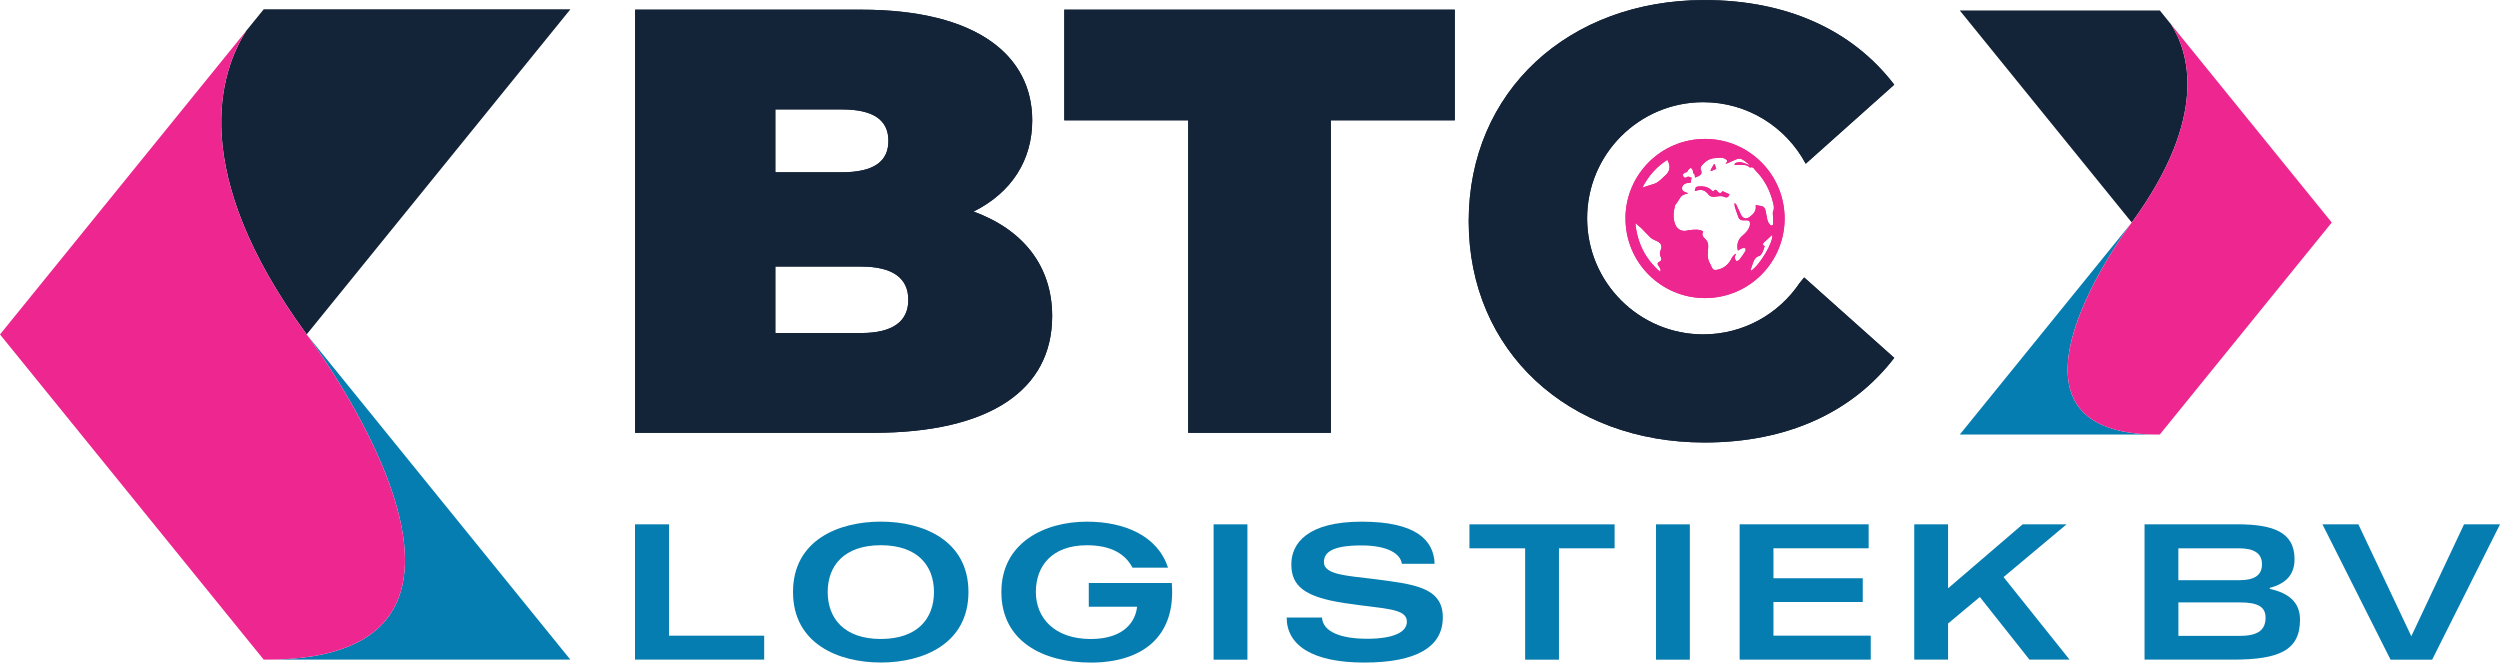
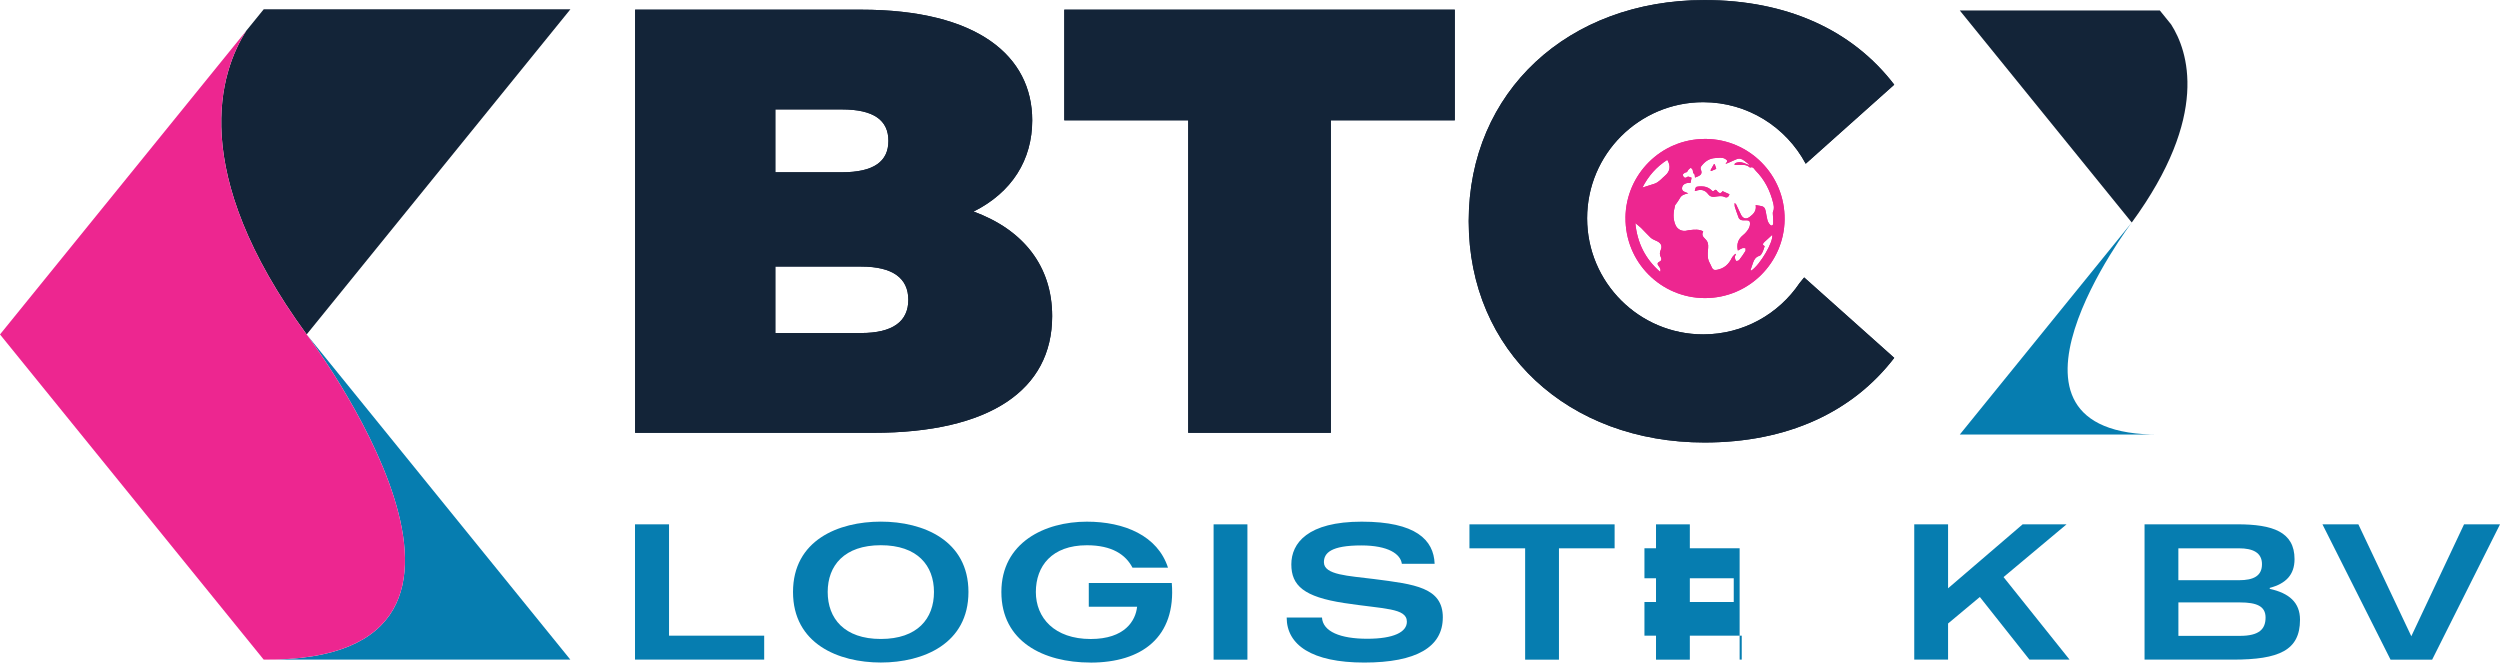
<svg xmlns="http://www.w3.org/2000/svg" id="uuid-5111248d-b9af-4bb2-b66b-261f8caf007a" viewBox="0 0 725.9 192.38">
  <defs>
    <style>.uuid-00fcfc2b-6fc6-46b7-abce-e0832b5064b6{clip-path:url(#uuid-42a33f96-3454-4253-9ae8-701bcaae46a9);}.uuid-275bdd42-594e-4160-869b-b251c85e24af{clip-path:url(#uuid-34aeac81-2dd8-4002-bc7e-139b5694480d);}.uuid-84edd267-cc73-49ea-af72-579dccbee77f{clip-path:url(#uuid-449d4506-c59b-451c-b869-4c267fb6d249);}.uuid-baace492-f268-4780-9a66-8bb5dfc2e264,.uuid-8cd4c2a8-4249-4c8d-96aa-8702f5ee570c{fill:#ed2690;}.uuid-67d16f20-82da-4a5d-82e9-4307cb86a2da,.uuid-08c32057-616c-4cd4-952f-6c4c60c06b35{fill:#132438;}.uuid-115124f3-c18f-42e8-a58d-a627d2ab84c6{clip-path:url(#uuid-b83ec783-b38b-440b-bddb-ba7186bfff0b);}.uuid-d0767aad-8523-484d-bfbd-6f9052b8d9f2{clip-path:url(#uuid-cf2fe389-fb8f-4b69-8408-831b9d8826e1);}.uuid-14d1efe3-6bfb-4842-b1a9-65ede3c74b93{clip-path:url(#uuid-2d649b80-6658-4758-abc6-9f70e196f5a5);}.uuid-9bf625cb-bf5c-4eee-9bc3-04cd5d7ed6d8{fill:#067db0;}.uuid-9bf625cb-bf5c-4eee-9bc3-04cd5d7ed6d8,.uuid-08c32057-616c-4cd4-952f-6c4c60c06b35,.uuid-8cd4c2a8-4249-4c8d-96aa-8702f5ee570c{stroke-width:0px;}</style>
    <clipPath id="uuid-2d649b80-6658-4758-abc6-9f70e196f5a5">
      <path class="uuid-08c32057-616c-4cd4-952f-6c4c60c06b35" d="M225.13,77.4h24.92c9.13,0,13.69,3.34,13.69,9.65s-4.56,9.65-13.69,9.65h-24.92v-19.3ZM225.13,31.77h19.31c9.3,0,13.52,3.16,13.52,9.13s-4.21,9.12-13.52,9.12h-19.31v-18.25ZM184.41,2.81v122.86h69.15c33.87,0,51.95-12.46,51.95-33.87,0-14.57-8.43-25.1-22.82-30.37,11.23-5.62,17.03-15.1,17.03-26.5,0-18.61-15.79-32.12-49.67-32.12h-65.64Z" />
    </clipPath>
    <clipPath id="uuid-cf2fe389-fb8f-4b69-8408-831b9d8826e1">
      <polygon class="uuid-08c32057-616c-4cd4-952f-6c4c60c06b35" points="309.03 2.81 309.03 34.93 345.01 34.93 345.01 125.67 386.43 125.67 386.43 34.93 422.41 34.93 422.41 2.81 309.03 2.81" />
    </clipPath>
    <clipPath id="uuid-b83ec783-b38b-440b-bddb-ba7186bfff0b">
      <path class="uuid-8cd4c2a8-4249-4c8d-96aa-8702f5ee570c" d="M508.26,78.47c.24-.72.5-1.44.74-2.16.32-.96.8-1.72,1.89-2.04.38-.11.67-.68.89-1.1.26-.52.4-1.11.61-1.71-.75-.33-.53-.77-.08-1.19.73-.7,1.49-1.37,2.28-2.09.4,2.06-3.56,8.74-6.07,10.39-.08-.03-.16-.06-.24-.09M474.82,64.77c.66.55,1.21.94,1.69,1.41.91.89,1.74,1.86,2.67,2.73.42.39.95.7,1.5.91,1.61.62,2.11,1.55,1.49,2.88-.3.65-.27,1.33.08,2,.28.53.18,1.02-.43,1.3-.62.29-.65.66-.25,1.19.37.48.77.98.47,1.76-4.29-3.73-6.64-8.37-7.21-14.19M484.11,46.42c1.06,1.73.84,3.35-.64,4.59-.99.83-1.79,1.91-3.08,2.34-1.12.38-2.24.72-3.5,1.12,1.72-3.37,4.06-6.03,7.21-8.05M493.58,50.9c.59-.46.57-1.04.25-1.72-.11-.22-.05-.64.1-.85,1.04-1.41,2.36-2.37,4.21-2.45.93-.04,1.83-.27,2.73.22.76.42.85.67.15,1.51.44-.18.7-.27.95-.39.79-.34,1.55-.73,2.35-1.03.84-.32,1.57,0,2.23.53.43.34.86.66,1.29.99-.02.06-.05.12-.07.18-.23-.08-.46-.15-.67-.25-.98-.5-1.99-.74-3.06-.35-.16.06-.28.23-.42.35.02.08.05.15.07.23.7,0,1.4.01,2.1,0,.81-.02,1.57.11,2.2.67.05.05.13.12.17.11.91-.38,1.17.45,1.6.88,2.59,2.6,4.19,5.76,5.07,9.28.2.83.41,1.69.01,2.58-.17.38-.04.88-.04,1.33.02.72.12,1.44.07,2.14-.05.67-.5.84-.95.36-.34-.36-.6-.85-.73-1.33-.23-.82-.32-1.69-.49-2.53-.22-1.1-.59-1.44-1.7-1.61-.4-.06-.79-.13-1.23-.2.3,1.61-.58,2.59-1.74,3.44-1.25.92-2.13.26-2.63-.88-.41-.93-.86-1.85-1.3-2.76-.06-.11-.19-.19-.44-.41.02.47-.03.81.06,1.09.33,1.04.71,2.07,1.08,3.1.24.66.8.84,1.43.85h.13c.05,0,.1,0,.16,0,.11,0,.23,0,.36,0,.52-.02,1.07-.03,1.21.51.15.57-.04,1.34-.34,1.87-.4.71-.97,1.38-1.61,1.89-1.47,1.18-1.95,2.64-1.53,4.5.41-.22.81-.52,1.25-.68.28-.1.64-.02.96-.02,0,.29.1.65-.03.86-.56.89-1.16,1.77-1.81,2.6-.17.2-.79.34-.89.23-.22-.26-.34-.68-.36-1.05-.01-.28.19-.57.3-.86-.05-.04-.11-.09-.16-.14-.35.4-.8.74-1.02,1.2-.89,1.88-2.27,3.08-4.33,3.46-.84.16-1.23-.09-1.55-.87-.32-.81-.89-1.57-1.02-2.4-.17-1.04-.06-2.13.03-3.19.08-.99-.1-1.8-.87-2.51-.88-.82-.97-1.4-.57-2.21-1.24-.64-2.56-.52-3.88-.36-.23.03-.48.04-.7.11-1.46.42-2.91-.23-3.5-1.66-.77-1.83-.58-3.7-.11-5.55.06-.24.28-.44.42-.65.34-.51.72-1,1-1.53.48-.9,1.34-1.15,2.44-1.41-.93-.39-2-.48-1.8-1.68.16-.96,1.18-1.45,2.46-1.34.1-.5.19-1.01.29-1.51-.21-.07-.52-.21-.83-.29-.13-.04-.34-.02-.43.07-.35.3-.72.36-1.01.01-.17-.2-.31-.64-.2-.8.17-.27.55-.41.86-.58.07-.04.18,0,.26,0,.17-.29.29-.58.5-.8.18-.2.56-.5.67-.44.25.14.52.47.55.74.04.41,0,.74.42,1.02.18.12.13.57.21,1.03.5-.23,1.04-.36,1.43-.67M471.98,63.12c-.16,13.05,10.34,23.41,23.05,23.43,12.85,0,22.99-10.34,23.15-22.77.16-13.08-10.35-23.33-22.85-23.44-.07,0-.14,0-.21,0-12.95,0-23,10.43-23.15,22.78" />
    </clipPath>
    <clipPath id="uuid-449d4506-c59b-451c-b869-4c267fb6d249">
      <path class="uuid-8cd4c2a8-4249-4c8d-96aa-8702f5ee570c" d="M492.65,54.25c-.11.02-.26.14-.29.25-.12.3-.18.61-.26.91.04.02.06.05.07.05.07,0,.15-.01.21-.04,1.45-.53,2.68-.32,3.65,1.01.41.56,1.05.8,1.77.71.52-.07,1.04-.17,1.56-.19.39-.01.83,0,1.17.16.83.41,1.32.24,1.64-.7-.66-.29-1.31-.58-2.03-.91-.37.73-.99.76-1.58-.06-.33-.47-.52-.41-.86-.06-.1.11-.46.13-.55.05-.92-.97-2.01-1.32-3.18-1.32-.43,0-.86.04-1.31.12" />
    </clipPath>
    <clipPath id="uuid-34aeac81-2dd8-4002-bc7e-139b5694480d">
      <path class="uuid-8cd4c2a8-4249-4c8d-96aa-8702f5ee570c" d="M496.65,49.46c.07.07.14.14.22.2.49-.22.99-.44,1.46-.64-.17-.52-.3-.93-.44-1.33-.08-.01-.16-.02-.23-.03-.34.6-.67,1.2-1.01,1.8" />
    </clipPath>
    <clipPath id="uuid-42a33f96-3454-4253-9ae8-701bcaae46a9">
      <path class="uuid-08c32057-616c-4cd4-952f-6c4c60c06b35" d="M426.45,64.24c0,37.74,28.96,64.24,68.45,64.24,24.05,0,43-8.78,55.11-24.57l-26.15-23.35c-.44.56-.88,1.1-1.33,1.63-6.06,8.99-16.33,14.9-27.98,14.9-18.61,0-33.71-15.09-33.71-33.71s15.1-33.71,33.71-33.71c12.89,0,24.08,7.24,29.76,17.87l25.7-22.95c-12.1-15.8-31.06-24.57-55.11-24.57-39.49,0-68.45,26.5-68.45,64.24" />
    </clipPath>
  </defs>
  <path class="uuid-67d16f20-82da-4a5d-82e9-4307cb86a2da" d="M225.13,77.4h24.92c9.13,0,13.69,3.34,13.69,9.65s-4.56,9.65-13.69,9.65h-24.92v-19.3ZM225.13,31.77h19.31c9.3,0,13.52,3.16,13.52,9.13s-4.21,9.12-13.52,9.12h-19.31v-18.25ZM184.41,2.81v122.86h69.15c33.87,0,51.95-12.46,51.95-33.87,0-14.57-8.43-25.1-22.82-30.37,11.23-5.62,17.03-15.1,17.03-26.5,0-18.61-15.79-32.12-49.67-32.12h-65.64Z" />
  <g class="uuid-14d1efe3-6bfb-4842-b1a9-65ede3c74b93">
    <rect class="uuid-08c32057-616c-4cd4-952f-6c4c60c06b35" x="184.41" y="2.81" width="121.1" height="122.86" />
  </g>
  <polygon class="uuid-67d16f20-82da-4a5d-82e9-4307cb86a2da" points="309.03 2.81 309.03 34.93 345.01 34.93 345.01 125.67 386.43 125.67 386.43 34.93 422.41 34.93 422.41 2.81 309.03 2.81" />
  <g class="uuid-d0767aad-8523-484d-bfbd-6f9052b8d9f2">
    <rect class="uuid-08c32057-616c-4cd4-952f-6c4c60c06b35" x="309.03" y="2.81" width="113.38" height="122.86" />
  </g>
  <path class="uuid-baace492-f268-4780-9a66-8bb5dfc2e264" d="M508.26,78.47c.24-.72.5-1.44.74-2.16.32-.96.8-1.72,1.89-2.04.38-.11.67-.68.89-1.1.26-.52.4-1.11.61-1.71-.75-.33-.53-.77-.08-1.19.73-.7,1.49-1.37,2.28-2.09.4,2.06-3.56,8.74-6.07,10.39-.08-.03-.16-.06-.24-.09M474.82,64.77c.66.55,1.21.94,1.69,1.41.91.89,1.74,1.86,2.67,2.73.42.39.95.7,1.5.91,1.61.62,2.11,1.55,1.49,2.88-.3.65-.27,1.33.08,2,.28.53.18,1.02-.43,1.3-.62.29-.65.66-.25,1.19.37.48.77.98.47,1.76-4.29-3.73-6.64-8.37-7.21-14.19M484.11,46.42c1.06,1.73.84,3.35-.64,4.59-.99.83-1.79,1.91-3.08,2.34-1.12.38-2.24.72-3.5,1.12,1.72-3.37,4.06-6.03,7.21-8.05M493.58,50.9c.59-.46.57-1.04.25-1.72-.11-.22-.05-.64.1-.85,1.04-1.41,2.36-2.37,4.21-2.45.93-.04,1.83-.27,2.73.22.76.42.85.67.15,1.51.44-.18.7-.27.95-.39.79-.34,1.55-.73,2.35-1.03.84-.32,1.57,0,2.23.53.43.34.86.66,1.29.99-.02.06-.05.12-.07.18-.23-.08-.46-.15-.67-.25-.98-.5-1.99-.74-3.06-.35-.16.06-.28.23-.42.35.02.08.05.15.07.23.7,0,1.4.01,2.1,0,.81-.02,1.57.11,2.2.67.05.05.13.12.17.11.91-.38,1.17.45,1.6.88,2.59,2.6,4.19,5.76,5.07,9.28.2.83.41,1.69.01,2.58-.17.38-.04.88-.04,1.33.02.72.12,1.44.07,2.14-.05.67-.5.84-.95.36-.34-.36-.6-.85-.73-1.33-.23-.82-.32-1.69-.49-2.53-.22-1.1-.59-1.44-1.7-1.61-.4-.06-.79-.13-1.23-.2.3,1.61-.58,2.59-1.74,3.44-1.25.92-2.13.26-2.63-.88-.41-.93-.86-1.85-1.3-2.76-.06-.11-.19-.19-.44-.41.02.47-.03.81.06,1.09.33,1.04.71,2.07,1.08,3.1.24.66.8.84,1.43.85h.13c.05,0,.1,0,.16,0,.11,0,.23,0,.36,0,.52-.02,1.07-.03,1.21.51.15.57-.04,1.34-.34,1.87-.4.71-.97,1.38-1.61,1.89-1.47,1.18-1.95,2.64-1.53,4.5.41-.22.81-.52,1.25-.68.28-.1.64-.02.96-.02,0,.29.1.65-.03.86-.56.89-1.16,1.77-1.81,2.6-.17.2-.79.34-.89.23-.22-.26-.34-.68-.36-1.05-.01-.28.19-.57.3-.86-.05-.04-.11-.09-.16-.14-.35.4-.8.74-1.02,1.2-.89,1.88-2.27,3.08-4.33,3.46-.84.16-1.23-.09-1.55-.87-.32-.81-.89-1.57-1.02-2.4-.17-1.04-.06-2.13.03-3.19.08-.99-.1-1.8-.87-2.51-.88-.82-.97-1.4-.57-2.21-1.24-.64-2.56-.52-3.88-.36-.23.03-.48.04-.7.11-1.46.42-2.91-.23-3.5-1.66-.77-1.83-.58-3.7-.11-5.55.06-.24.28-.44.42-.65.34-.51.72-1,1-1.53.48-.9,1.34-1.15,2.44-1.41-.93-.39-2-.48-1.8-1.68.16-.96,1.18-1.45,2.46-1.34.1-.5.19-1.01.29-1.51-.21-.07-.52-.21-.83-.29-.13-.04-.34-.02-.43.07-.35.3-.72.36-1.01.01-.17-.2-.31-.64-.2-.8.17-.27.55-.41.86-.58.07-.04.18,0,.26,0,.17-.29.29-.58.5-.8.18-.2.56-.5.67-.44.25.14.52.47.55.74.04.41,0,.74.42,1.02.18.12.13.57.21,1.03.5-.23,1.04-.36,1.43-.67M471.98,63.12c-.16,13.05,10.34,23.41,23.05,23.43,12.85,0,22.99-10.34,23.15-22.77.16-13.08-10.35-23.33-22.85-23.44-.07,0-.14,0-.21,0-12.95,0-23,10.43-23.15,22.78" />
  <g class="uuid-115124f3-c18f-42e8-a58d-a627d2ab84c6">
    <rect class="uuid-8cd4c2a8-4249-4c8d-96aa-8702f5ee570c" x="471.82" y="40.34" width="46.53" height="46.22" />
  </g>
  <path class="uuid-baace492-f268-4780-9a66-8bb5dfc2e264" d="M492.65,54.25c-.11.02-.26.14-.29.25-.12.3-.18.61-.26.91.04.02.06.05.07.05.07,0,.15-.01.21-.04,1.45-.53,2.68-.32,3.65,1.01.41.56,1.05.8,1.77.71.52-.07,1.04-.17,1.56-.19.39-.01.83,0,1.17.16.83.41,1.32.24,1.64-.7-.66-.29-1.31-.58-2.03-.91-.37.73-.99.76-1.58-.06-.33-.47-.52-.41-.86-.06-.1.11-.46.13-.55.05-.92-.97-2.01-1.32-3.18-1.32-.43,0-.86.04-1.31.12" />
  <g class="uuid-84edd267-cc73-49ea-af72-579dccbee77f">
    <rect class="uuid-8cd4c2a8-4249-4c8d-96aa-8702f5ee570c" x="492.1" y="54.13" width="10.07" height="3.41" />
  </g>
  <path class="uuid-baace492-f268-4780-9a66-8bb5dfc2e264" d="M496.65,49.46c.07.07.14.14.22.2.49-.22.99-.44,1.46-.64-.17-.52-.3-.93-.44-1.33-.08-.01-.16-.02-.23-.03-.34.6-.67,1.2-1.01,1.8" />
  <g class="uuid-275bdd42-594e-4160-869b-b251c85e24af">
    <rect class="uuid-8cd4c2a8-4249-4c8d-96aa-8702f5ee570c" x="496.65" y="47.65" width="1.68" height="2.01" />
  </g>
  <path class="uuid-67d16f20-82da-4a5d-82e9-4307cb86a2da" d="M426.45,64.24c0,37.74,28.96,64.24,68.45,64.24,24.05,0,43-8.78,55.11-24.57l-26.15-23.35c-.44.56-.88,1.1-1.33,1.63-6.06,8.99-16.33,14.9-27.98,14.9-18.61,0-33.71-15.09-33.71-33.71s15.1-33.71,33.71-33.71c12.89,0,24.08,7.24,29.76,17.87l25.7-22.95c-12.1-15.8-31.06-24.57-55.11-24.57-39.49,0-68.45,26.5-68.45,64.24" />
  <g class="uuid-00fcfc2b-6fc6-46b7-abce-e0832b5064b6">
    <rect class="uuid-08c32057-616c-4cd4-952f-6c4c60c06b35" x="426.45" width="123.56" height="128.47" />
  </g>
  <path class="uuid-08c32057-616c-4cd4-952f-6c4c60c06b35" d="M76.57,2.7l-5.06,6.23c-7.53,11.79-17.33,40.53,17.53,88.18L165.62,2.7h-89.04Z" />
  <path class="uuid-9bf625cb-bf5c-4eee-9bc3-04cd5d7ed6d8" d="M89.04,97.11l76.57,94.42h-89.04c84.36.65,12.47-94.42,12.47-94.42" />
  <path class="uuid-8cd4c2a8-4249-4c8d-96aa-8702f5ee570c" d="M0,97.11l76.57,94.42c84.36.65,12.47-94.42,12.47-94.42C54.18,49.46,63.99,20.72,71.51,8.93L0,97.11Z" />
  <path class="uuid-67d16f20-82da-4a5d-82e9-4307cb86a2da" d="M569.04,3.04l49.94,61.57c22.73-31.08,16.34-49.82,11.43-57.51l-3.29-4.07h-58.07Z" />
  <path class="uuid-9bf625cb-bf5c-4eee-9bc3-04cd5d7ed6d8" d="M618.98,64.61l-49.94,61.57h58.07c-55.02.42-8.13-61.57-8.13-61.57" />
-   <path class="uuid-8cd4c2a8-4249-4c8d-96aa-8702f5ee570c" d="M618.98,64.61s-46.88,62,8.13,61.57l49.94-61.57-46.64-57.51c4.91,7.69,11.3,26.43-11.43,57.51" />
  <path class="uuid-9bf625cb-bf5c-4eee-9bc3-04cd5d7ed6d8" d="M221.9,191.53h-37.52v-39.29h9.88v32.33h27.63v6.96Z" />
  <path class="uuid-9bf625cb-bf5c-4eee-9bc3-04cd5d7ed6d8" d="M281.2,171.89c0,15.04-13.12,20.48-25.44,20.48s-25.5-5.44-25.5-20.48,13.18-20.43,25.5-20.43,25.44,5.44,25.44,20.43ZM271.19,171.89c0-7.69-4.82-13.58-15.43-13.58s-15.43,5.89-15.43,13.58,4.82,13.64,15.43,13.64,15.43-5.89,15.43-13.64Z" />
  <path class="uuid-9bf625cb-bf5c-4eee-9bc3-04cd5d7ed6d8" d="M316.63,192.38c-13.67,0-25.87-6.12-25.87-20.48s12.57-20.43,24.83-20.43c10.92,0,20.56,4.1,23.55,13.36h-10.31c-1.95-3.76-5.92-6.51-13.24-6.51-10.19,0-14.82,6.06-14.82,13.58s5.43,13.64,15.92,13.64c9.94,0,13.05-5.33,13.48-9.37h-14.03v-6.9h24.1c1.28,15.77-8.72,23.12-23.61,23.12Z" />
  <path class="uuid-9bf625cb-bf5c-4eee-9bc3-04cd5d7ed6d8" d="M362.2,152.25v39.29h-9.82v-39.29h9.82Z" />
  <path class="uuid-9bf625cb-bf5c-4eee-9bc3-04cd5d7ed6d8" d="M418.93,179.3c0,8.53-7.63,13.08-22.82,13.08s-22.51-5.11-22.51-13.08h10.25c.24,4.1,5.37,6.17,13.12,6.17s11.53-1.96,11.53-4.94c0-4.04-6.59-3.65-18.24-5.44-11.65-1.79-15.31-5.05-15.31-11.22s4.76-12.4,20.44-12.4,20.92,5.28,21.17,12.23h-9.52c-.37-2.81-3.9-5.33-11.77-5.33-8.79,0-10.86,2.19-10.86,4.88,0,3.71,7.08,3.93,14.58,4.88,11.77,1.52,19.95,2.41,19.95,11.17Z" />
  <path class="uuid-9bf625cb-bf5c-4eee-9bc3-04cd5d7ed6d8" d="M468.83,159.21h-16.17v32.33h-9.82v-32.33h-16.17v-6.96h42.15v6.96Z" />
  <path class="uuid-9bf625cb-bf5c-4eee-9bc3-04cd5d7ed6d8" d="M490.66,152.25v39.29h-9.82v-39.29h9.82Z" />
-   <path class="uuid-9bf625cb-bf5c-4eee-9bc3-04cd5d7ed6d8" d="M543.19,191.53h-38.07v-39.29h37.46v6.96h-27.64v8.7h25.93v6.9h-25.93v9.77h28.25v6.96Z" />
+   <path class="uuid-9bf625cb-bf5c-4eee-9bc3-04cd5d7ed6d8" d="M543.19,191.53h-38.07v-39.29v6.96h-27.64v8.7h25.93v6.9h-25.93v9.77h28.25v6.96Z" />
  <path class="uuid-9bf625cb-bf5c-4eee-9bc3-04cd5d7ed6d8" d="M574.85,173.35l-9.21,7.69v10.49h-9.82v-39.29h9.82v18.58l21.66-18.58h12.75l-18.3,15.32,19.16,23.96h-11.65l-14.4-18.18Z" />
  <path class="uuid-9bf625cb-bf5c-4eee-9bc3-04cd5d7ed6d8" d="M667.83,179.97c0,8.87-6.1,11.56-19.46,11.56h-25.68v-39.29h26.96c10.25,0,16.59,2.19,16.59,10.1,0,4.6-2.56,7.13-7.2,8.36v.28c5.61,1.24,8.79,3.93,8.79,8.98ZM632.51,159.21v9.26h17.63c4.27,0,6.65-1.29,6.65-4.66s-2.68-4.6-6.65-4.6h-17.63ZM657.83,179.3c0-3.31-2.62-4.38-7.44-4.38h-17.87v9.71h17.87c5.67,0,7.44-2.02,7.44-5.33Z" />
  <path class="uuid-9bf625cb-bf5c-4eee-9bc3-04cd5d7ed6d8" d="M725.9,152.25l-19.7,39.29h-12.08l-19.77-39.29h10.43l15.37,32.49,15.31-32.49h10.43Z" />
</svg>